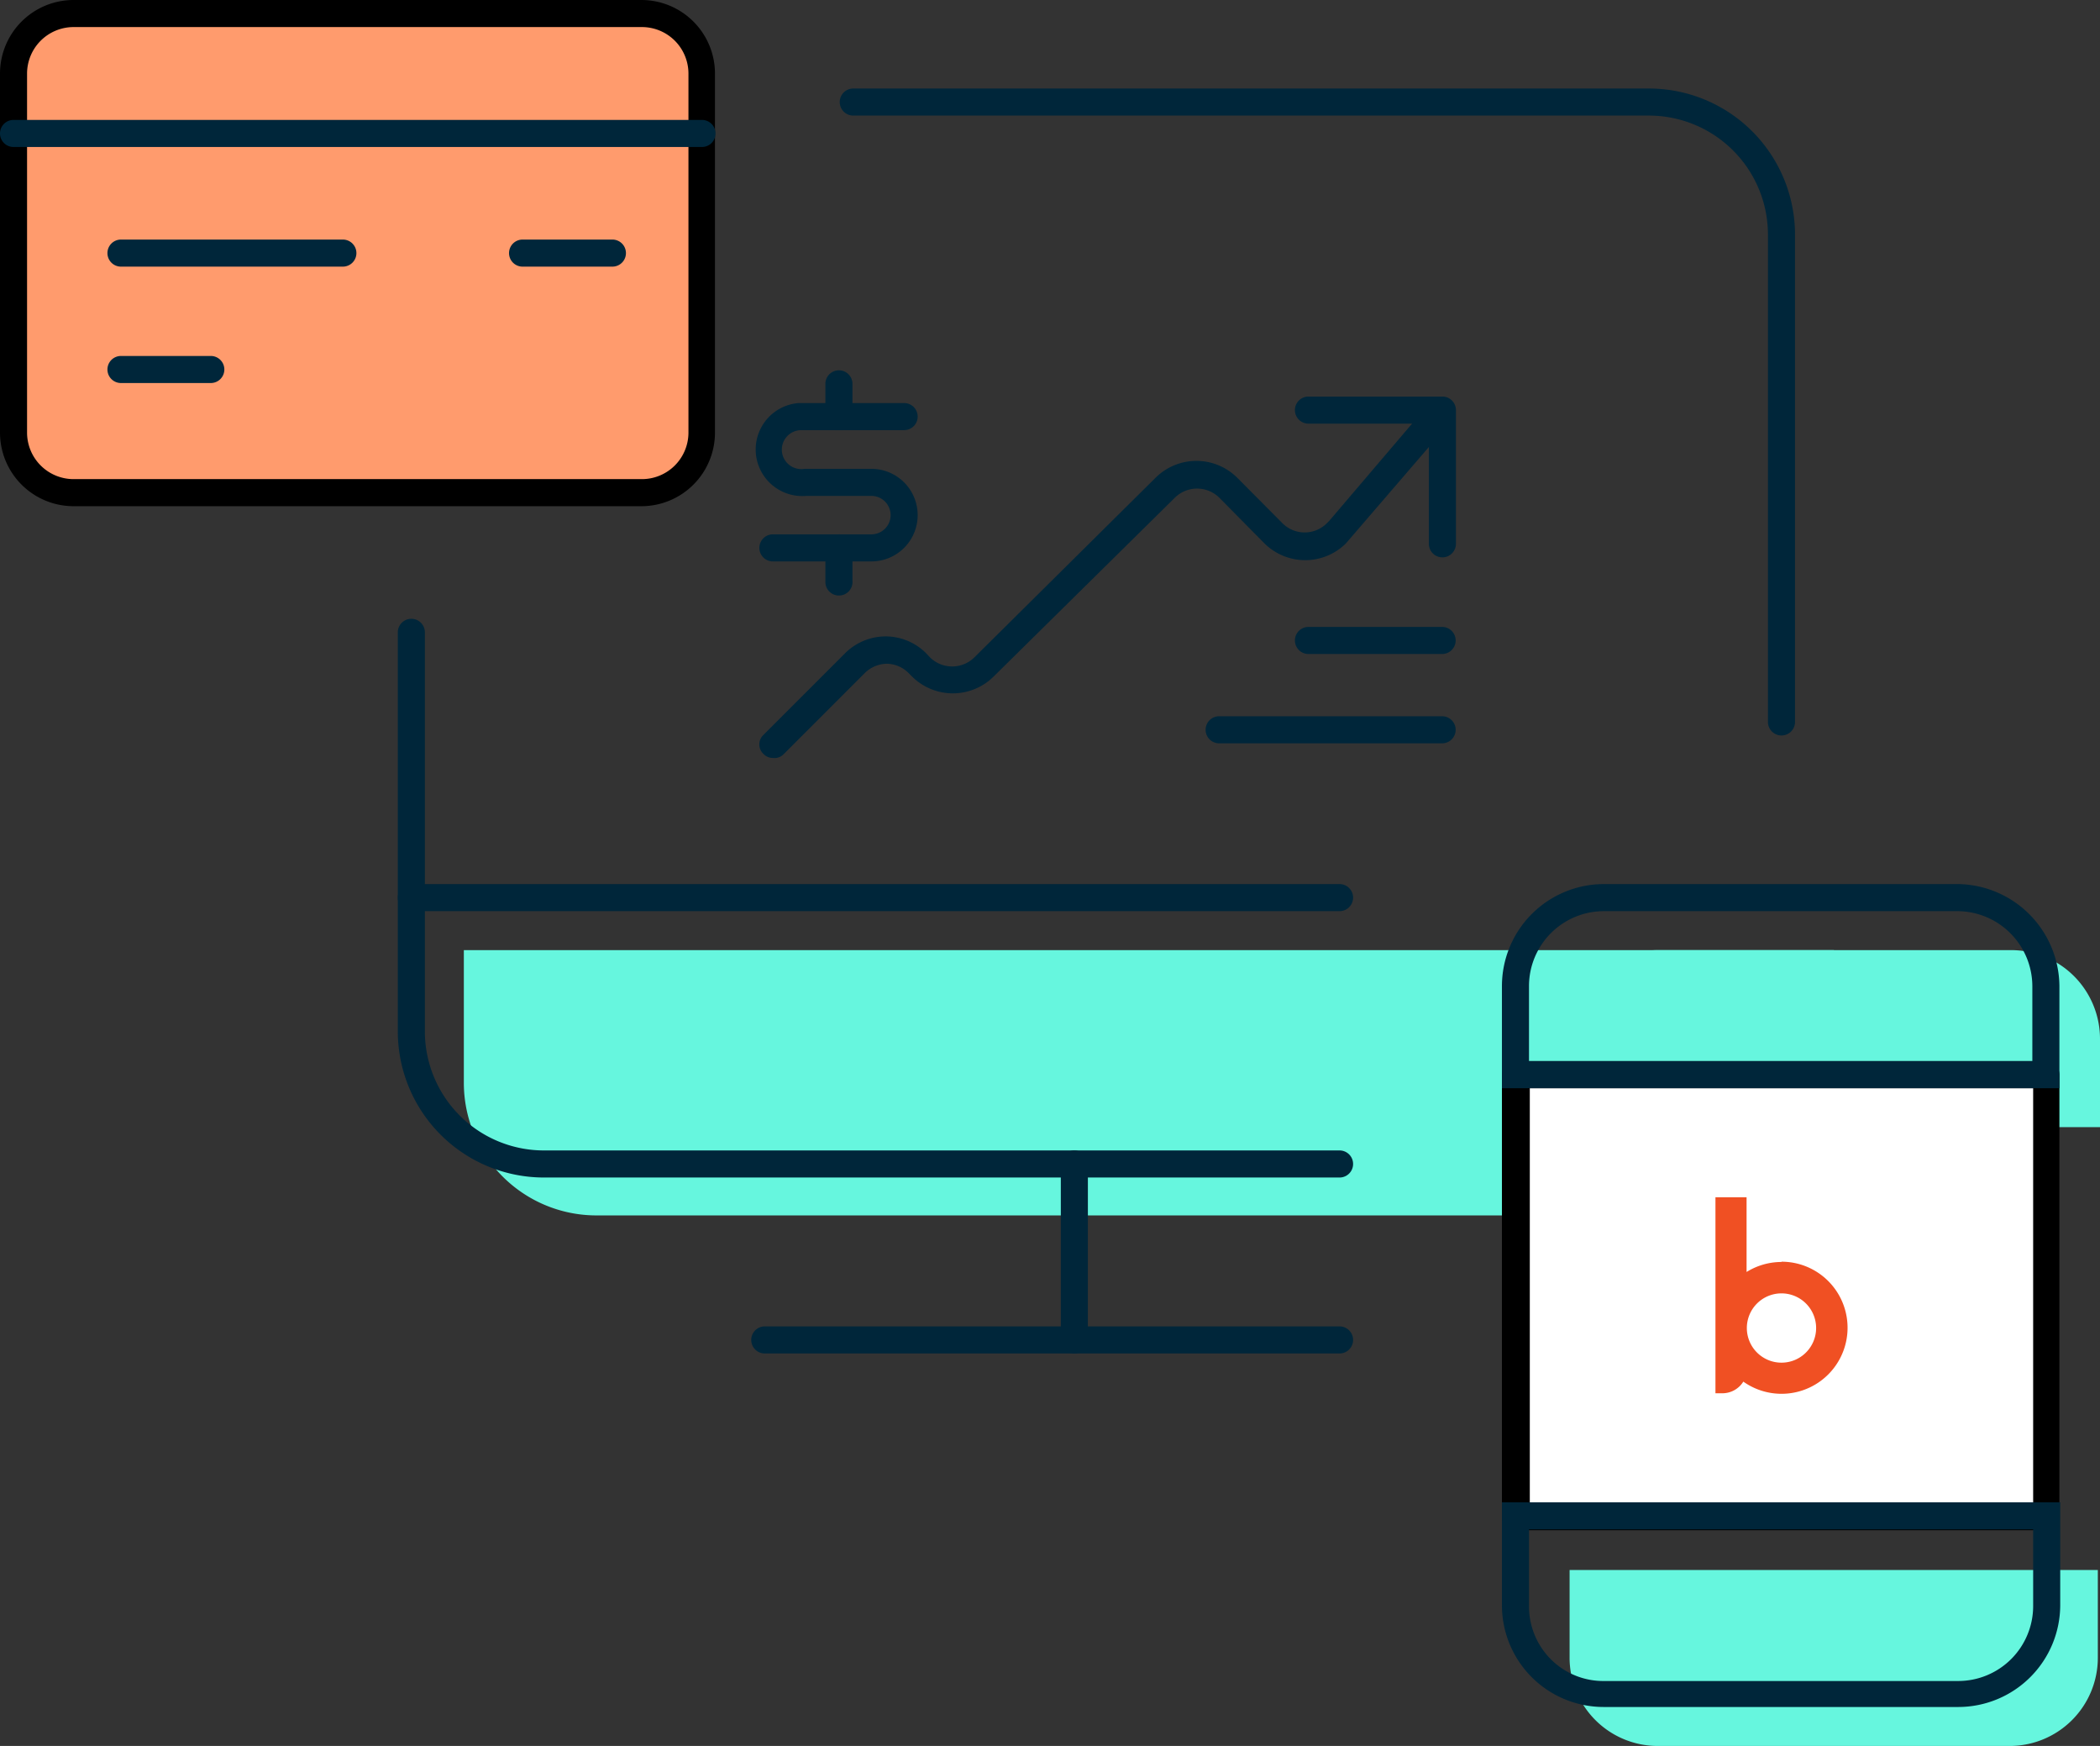
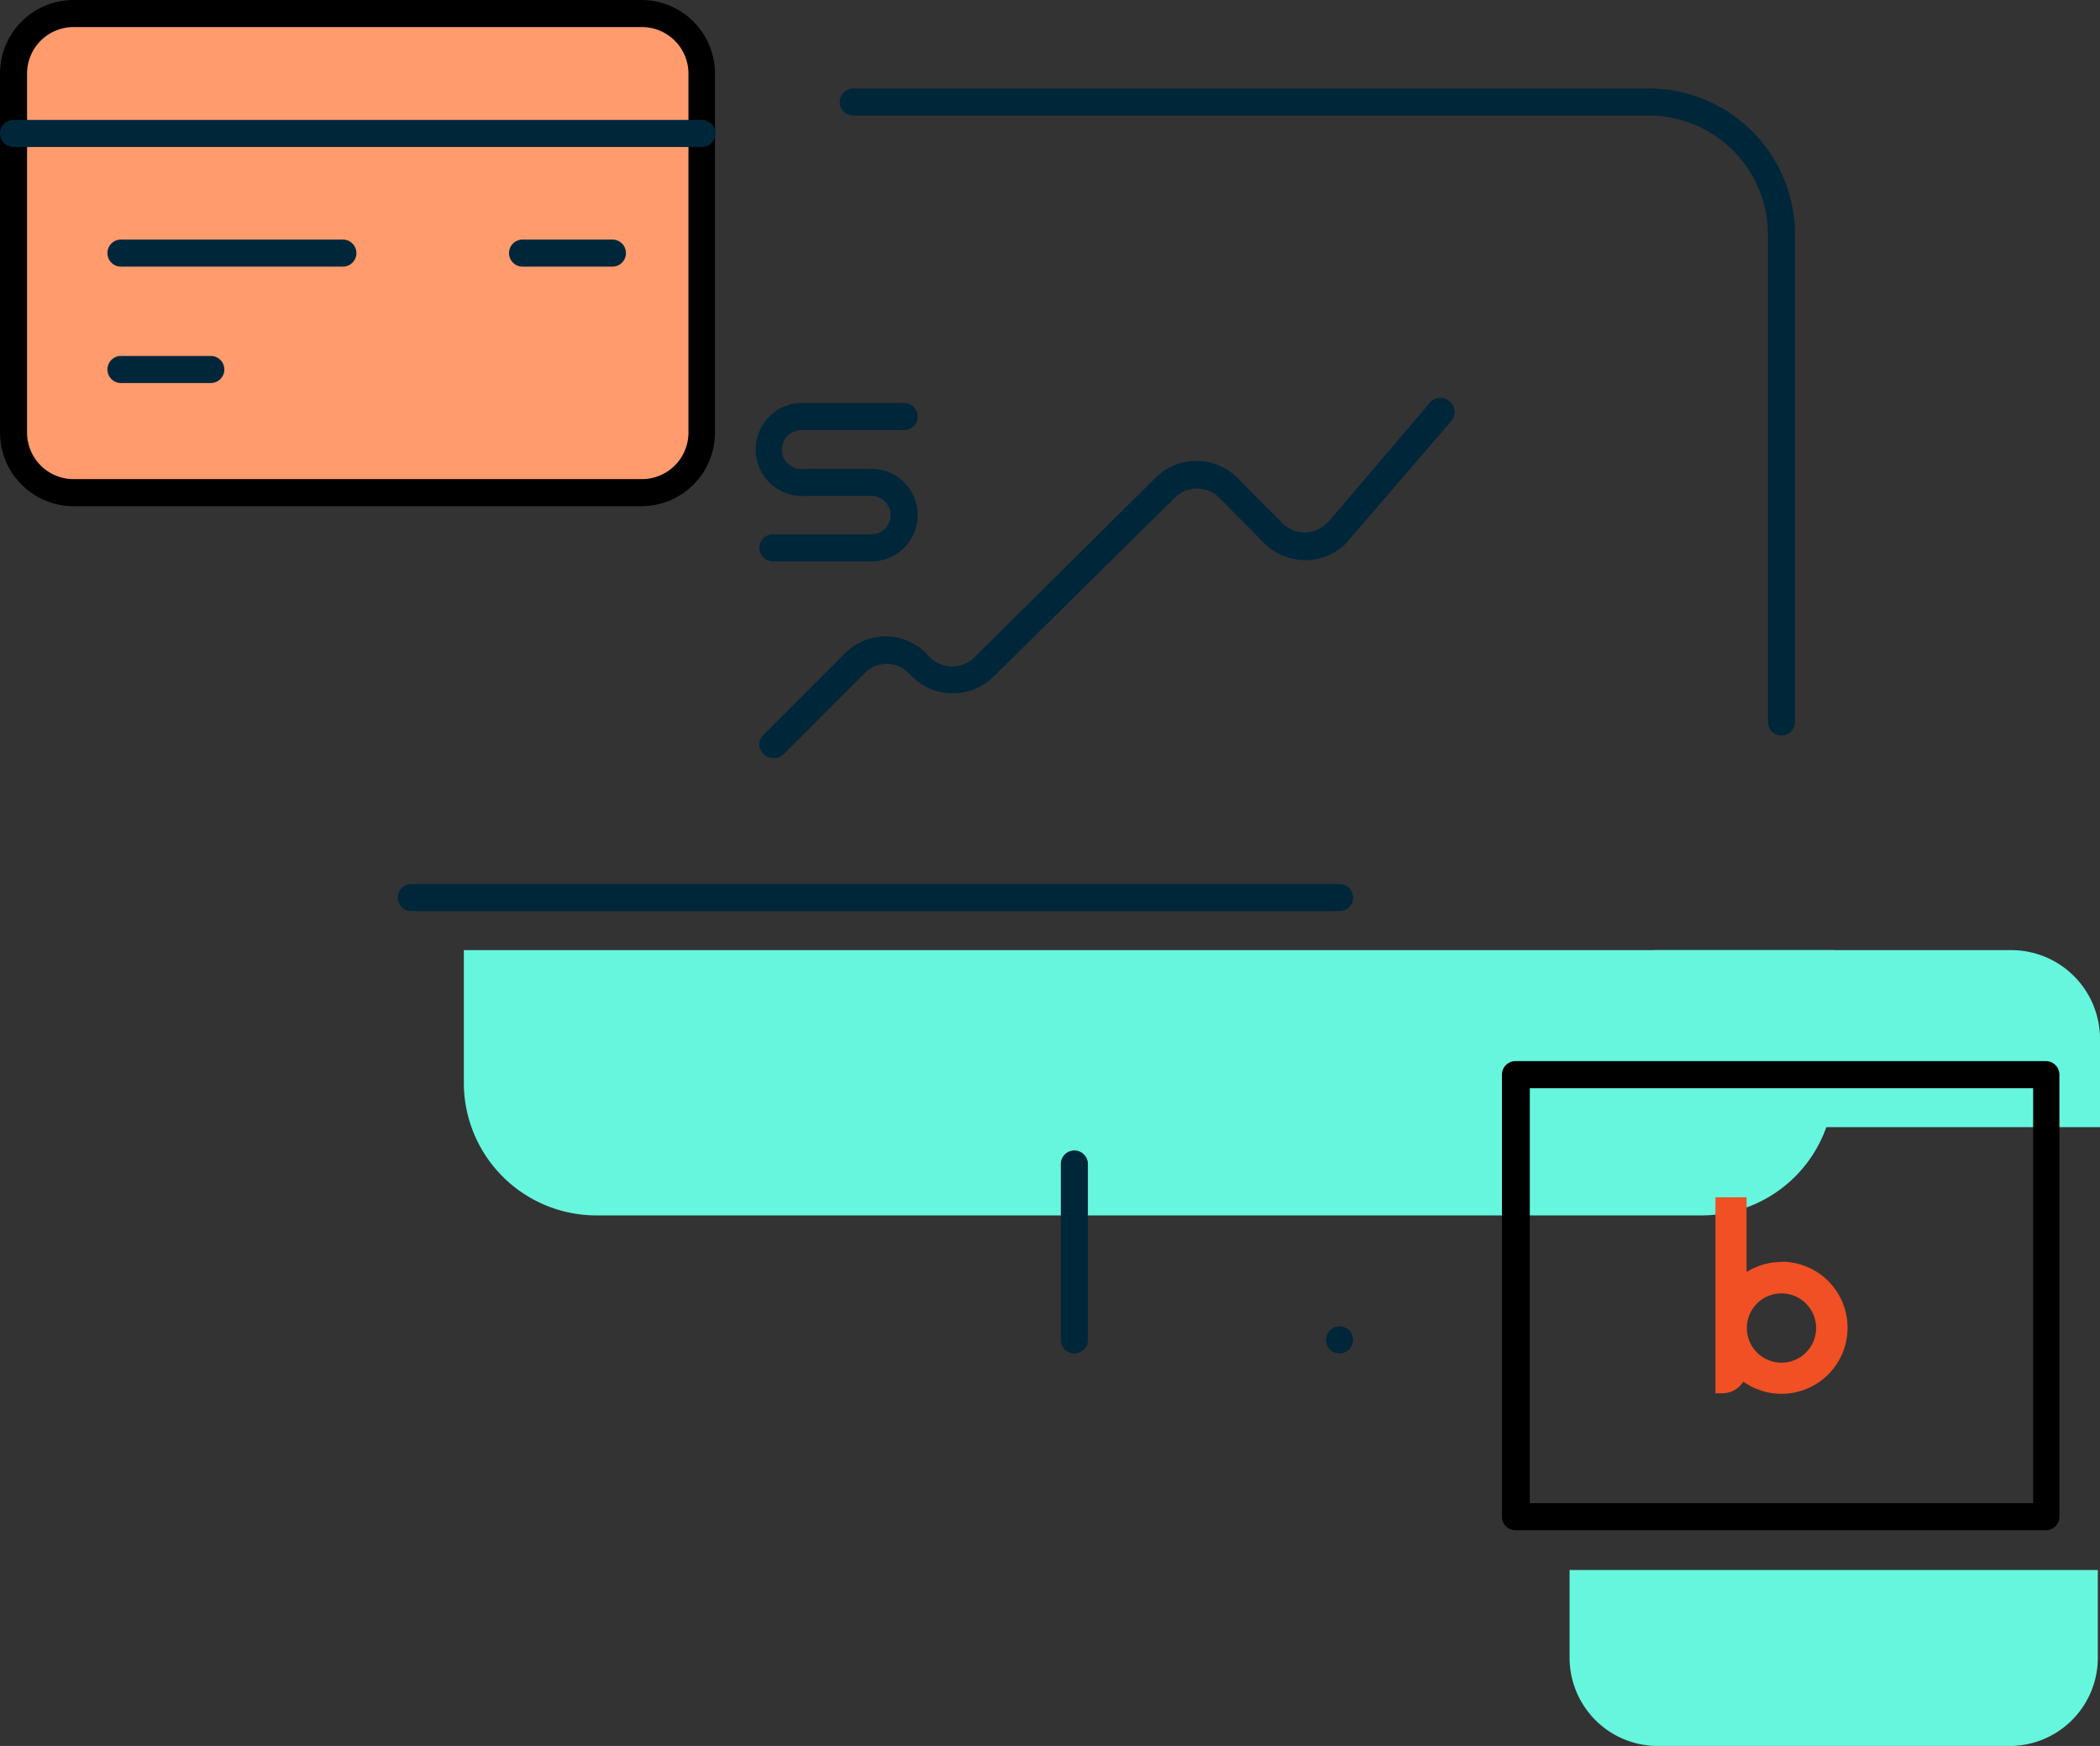
<svg xmlns="http://www.w3.org/2000/svg" id="Layer_1" data-name="Layer 1" viewBox="0 0 77.6 64.5">
  <rect x="0" y="0" width="77.6" height="64.5" fill="#333333" stroke="none" />
  <defs>
    <style>.cls-1{fill:#66f6de}.cls-2{fill:#00263a}</style>
  </defs>
  <path class="cls-1" d="M17.14 35.1V40A4.9 4.9 0 0 0 22 44.9h40.87a4.9 4.9 0 0 0 4.9-4.9v-4.9z" />
-   <path class="cls-2" d="M49.5 50H28.26a.5.5 0 0 1 0-1H49.5a.5.5 0 0 1 0 1z" />
+   <path class="cls-2" d="M49.5 50a.5.5 0 0 1 0-1H49.5a.5.5 0 0 1 0 1z" />
  <path class="cls-2" d="M39.7 50a.5.5 0 0 1-.5-.5V43a.5.5 0 1 1 1 0v6.5a.5.5 0 0 1-.5.5zm9.8-16.34H15.2a.5.5 0 0 1 0-1h34.3a.5.5 0 0 1 0 1zm16.33-6.49a.5.5 0 0 1-.5-.5v-18a4.4 4.4 0 0 0-4.4-4.4h-29.4a.5.5 0 0 1 0-1h29.4a5.4 5.4 0 0 1 5.4 5.4v18a.5.5 0 0 1-.5.5z" />
-   <path class="cls-2" d="M49.5 43.5H20.1a5.4 5.4 0 0 1-5.4-5.4V23.36a.5.5 0 0 1 1 0V38.1a4.4 4.4 0 0 0 4.4 4.4h29.4a.5.5 0 0 1 0 1z" />
  <rect x=".5" y=".5" width="25.44" height="17.7" rx="2.21" fill="#ff9b6d" />
  <path d="M23.73 18.7h-21A2.72 2.72 0 0 1 0 16V2.71A2.72 2.72 0 0 1 2.71 0h21a2.72 2.72 0 0 1 2.71 2.71V16a2.72 2.72 0 0 1-2.69 2.7zM2.71 1A1.72 1.72 0 0 0 1 2.71V16a1.72 1.72 0 0 0 1.71 1.7h21a1.72 1.72 0 0 0 1.73-1.7V2.71A1.72 1.72 0 0 0 23.73 1z" />
  <path class="cls-2" d="M25.94 5.43H.5a.5.5 0 0 1 0-1h25.44a.5.5 0 0 1 0 1zm-3.31 4.42h-3.32a.5.5 0 0 1 0-1h3.32a.5.5 0 0 1 0 1zm-9.96 0h-8.2a.5.5 0 1 1 0-1h8.2a.5.5 0 0 1 0 1zm-4.88 4.3H4.47a.5.5 0 1 1 0-1h3.32a.5.5 0 0 1 0 1zM28.56 28a.47.47 0 0 1-.35-.15.48.48 0 0 1 0-.7l3-3a2.13 2.13 0 0 1 1.51-.64 2.12 2.12 0 0 1 1.5.62l.15.16a1.17 1.17 0 0 0 1.63 0l6.71-6.65a2.14 2.14 0 0 1 3 0l1.69 1.7a1.16 1.16 0 0 0 1.62 0l.1-.1 3.75-4.4a.51.51 0 0 1 .71 0 .51.51 0 0 1 .05.71l-3.9 4.53a2.14 2.14 0 0 1-3 0l-1.68-1.7a1.17 1.17 0 0 0-1.63 0L36.71 25a2.14 2.14 0 0 1-3 0l-.14-.14a1.16 1.16 0 0 0-.81-.34 1.19 1.19 0 0 0-.8.34l-3 3a.47.47 0 0 1-.4.14z" />
-   <path class="cls-2" d="M53.3 20.59a.5.5 0 0 1-.5-.5v-4.44h-4.45a.5.5 0 0 1 0-1h4.95a.5.5 0 0 1 .5.5v4.94a.5.5 0 0 1-.5.5zm-.01 3.57h-4.94a.5.5 0 0 1 0-1h4.94a.5.5 0 0 1 0 1zm0 3.3h-8.24a.5.5 0 0 1 0-1h8.24a.5.5 0 0 1 0 1zM31 22a.5.5 0 0 1-.5-.5v-1.26a.5.5 0 0 1 1 0v1.21a.5.5 0 0 1-.5.55zm0-6.11a.5.5 0 0 1-.5-.5v-1.21a.5.5 0 0 1 1 0v1.21a.5.5 0 0 1-.5.5z" />
  <path class="cls-2" d="M32.2 20.74h-3.64a.5.5 0 0 1 0-1h3.64a.71.71 0 0 0 0-1.42h-2.42a1.72 1.72 0 0 1-.27-3.43h3.9a.5.5 0 0 1 0 1h-3.8a.72.72 0 1 0 .12 1.43h2.47a1.71 1.71 0 1 1 0 3.42z" />
  <path class="cls-1" d="M58 61.23a3.26 3.26 0 0 0 3.25 3.27h13a3.26 3.26 0 0 0 3.27-3.27V58H58zM74.3 35.1H61.23A3.27 3.27 0 0 0 58 38.37v3.27h19.6v-3.27a3.28 3.28 0 0 0-3.29-3.27z" />
-   <path fill="#fff" d="M56.03 39.7h19.6v16.33h-19.6z" />
  <path d="M75.63 56.53H56a.5.5 0 0 1-.5-.5V39.7a.5.5 0 0 1 .5-.5h19.6a.5.5 0 0 1 .5.5V56a.5.5 0 0 1-.47.53zm-19.1-1h18.6V40.2h-18.6z" />
-   <path class="cls-2" d="M72.36 63.06h-13.1a3.76 3.76 0 0 1-3.76-3.77V55.5h20.63v3.79a3.77 3.77 0 0 1-3.77 3.77zM56.5 56.5v2.79a2.77 2.77 0 0 0 .8 2 2.74 2.74 0 0 0 2 .81h13.06a2.77 2.77 0 0 0 2.77-2.77V56.5zm19.6-16.3H55.5v-3.77a3.77 3.77 0 0 1 3.77-3.77h13.1a3.8 3.8 0 0 1 3.73 3.77zm-19.6-1h18.6v-2.77a2.78 2.78 0 0 0-2.74-2.77H59.27a2.77 2.77 0 0 0-2.77 2.75z" />
  <path d="M65.83 46.62a2.45 2.45 0 0 0-1.29.37v-2.76h-1.15v7.24h.29a.91.91 0 0 0 .74-.43 2.44 2.44 0 1 0 1.41-4.43zm0 3.72a1.28 1.28 0 1 1 1.28-1.28 1.28 1.28 0 0 1-1.28 1.28z" fill="#f05023" />
</svg>